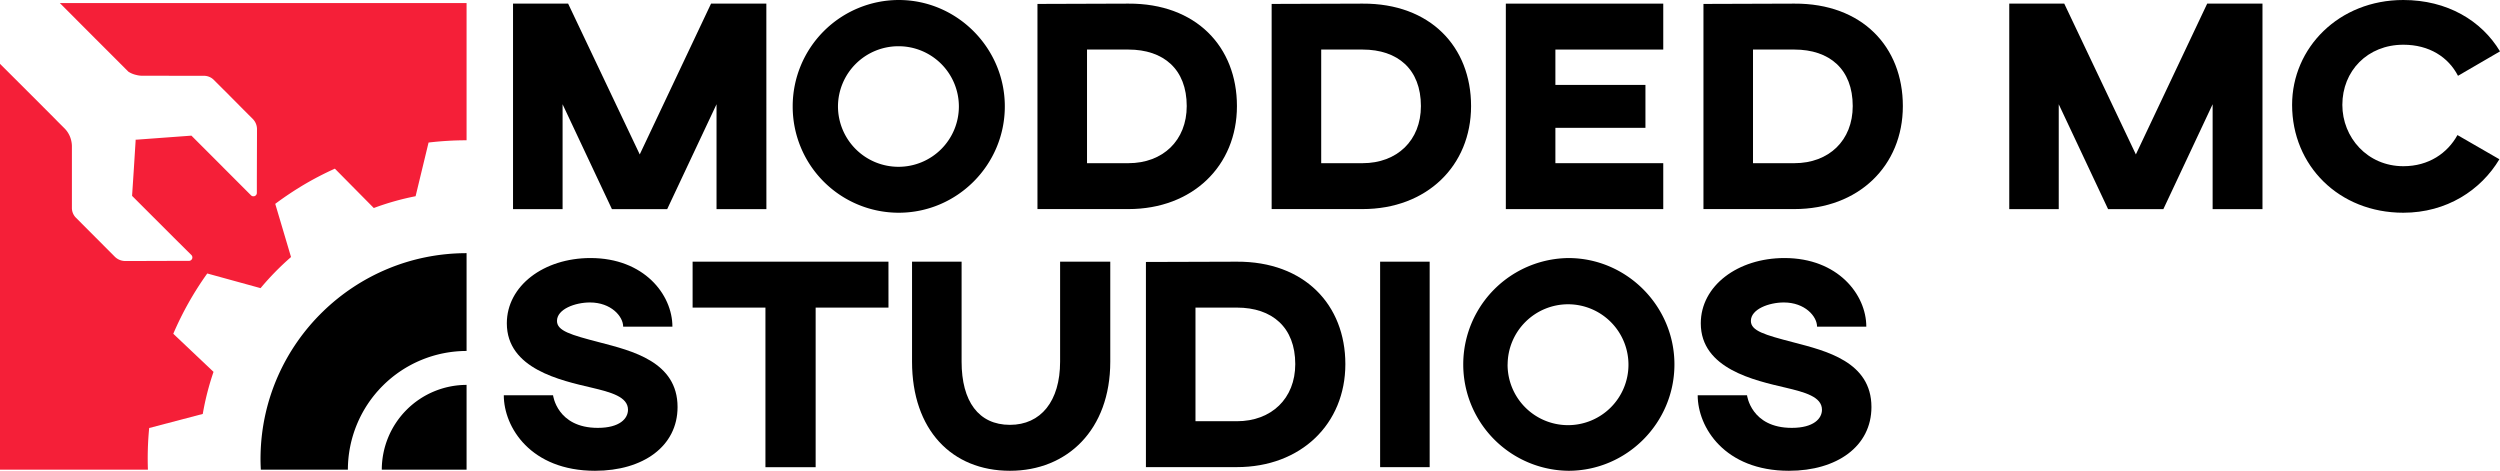
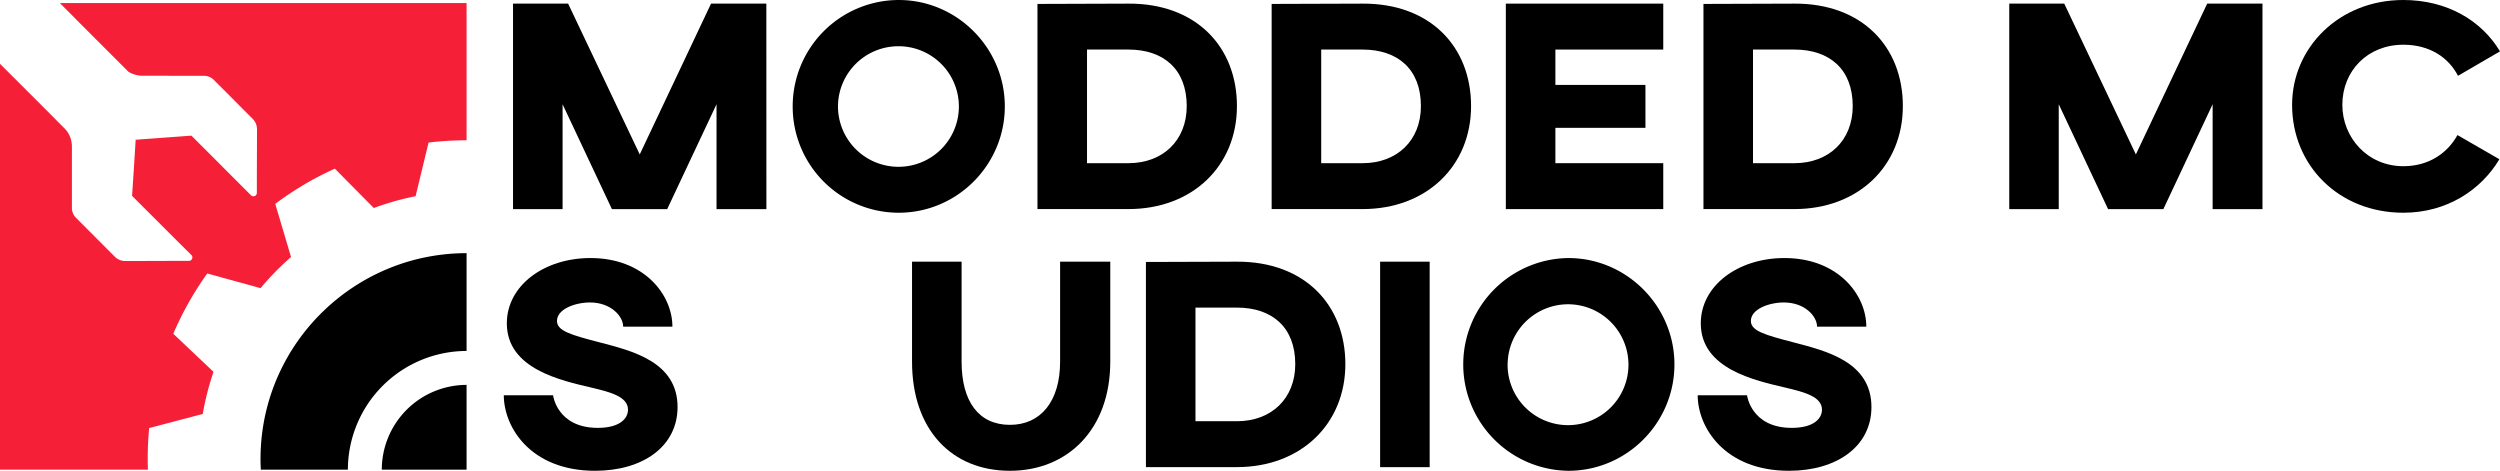
<svg xmlns="http://www.w3.org/2000/svg" id="Layer_1" data-name="Layer 1" viewBox="0 0 1723.2 324.49">
  <defs>
    <style>.cls-1{fill:#f51f38;}</style>
  </defs>
  <path d="M-205.34,109.88h-34.37V37.61l-34,72.27h-38.11l-34-72.27v72.27h-34.16V-31.75H-342l49.36,103.94,49.15-103.94h38.12Z" transform="translate(733.6 34.25)" />
  <path d="M-41,39.07c0,40.41-32.91,73.31-73.11,73.31a73.1,73.1,0,0,1-73.1-73.31,73.25,73.25,0,0,1,73.1-73.32C-73.91-34.25-41-1.13-41,39.07Zm-115,0a41.69,41.69,0,0,0,41.86,41.65A41.59,41.59,0,0,0-72.66,39.07,41.56,41.56,0,0,0-114.11-2.38,41.65,41.65,0,0,0-156,39.07Z" transform="translate(733.6 34.25)" />
  <path d="M119,38.86c0,41.24-30.61,71-74.77,71H-18.5V-31.54l62.69-.21C90.85-32,119-2,119,38.86ZM15.66,78.23H44.19c23.74,0,40.2-15.63,40.2-39.37,0-25.41-16-38.95-40.2-38.95H15.66Z" transform="translate(733.6 34.25)" />
  <path d="M280.38,38.86c0,41.24-30.61,71-74.77,71H142.92V-31.54l62.69-.21C252.27-32,280.38-2,280.38,38.86ZM177.08,78.23h28.53c23.75,0,40.2-15.63,40.2-39.37,0-25.41-16-38.95-40.2-38.95H177.08Z" transform="translate(733.6 34.25)" />
  <path d="M412.85-31.75V-.09H338.5V24.28h62.07V53.86H338.5V78.23h74.35v31.65H304.34V-31.75Z" transform="translate(733.6 34.25)" />
  <path d="M578,38.86c0,41.24-30.61,71-74.77,71H440.56V-31.54l62.69-.21C549.91-32,578-2,578,38.86ZM474.71,78.23h28.54c23.74,0,40.2-15.63,40.2-39.37,0-25.41-16-38.95-40.2-38.95H474.71Z" transform="translate(733.6 34.25)" />
  <path d="M825.88,109.88H791.52V37.61l-33.95,72.27H719.45l-34-72.27v72.27H651.34V-31.75h37.91L738.61,72.19,787.77-31.75h38.11Z" transform="translate(733.6 34.25)" />
  <path d="M989.18,75.52c-12.7,21.24-36.24,36.86-66.23,36.86-44.37,0-76.65-32.49-76.65-74.35,0-39.37,32.28-72.28,76.65-72.28,30.2,0,53.94,14.17,66.65,35.41L960.65,18C954,5.12,940.86-3.42,923-3.42c-24.79,0-42.07,18.12-42.07,41.45,0,22.49,17.28,42.28,42.07,42.28,17.49,0,30.41-9,37.28-21.46Z" transform="translate(733.6 34.25)" />
  <path d="M-270.12,190.9h-33.94c0-7.08-8.34-16.67-22.92-16.67-10.2,0-22.7,4.59-22.7,12.71,0,6.87,9.37,9.58,29.37,14.79,22.29,5.83,53.74,13.33,53.74,44.57,0,27.08-23.75,43.95-56.87,43.95-44.36,0-62.9-30-62.9-52.07h33.95s2.71,22.49,30.83,22.49c15.2,0,20.83-6.46,20.83-12.5,0-8.95-11.87-12.08-25-15.2-21.24-5-58.52-12.91-58.52-44.36,0-25.83,25.41-45,57.69-45C-289.69,143.62-270.12,168.82-270.12,190.9Z" transform="translate(733.6 34.25)" />
-   <path d="M-121.19,177.77h-50.2v110H-206v-110h-50.2V146.12h135Z" transform="translate(733.6 34.25)" />
  <path d="M31.69,215.06c0,46.86-29.58,75.19-69.15,75.19-40.2,0-67.49-28.33-67.49-75.19V146.12h34.16v68.94c0,27.28,11.67,43.53,33.33,43.53,21.24,0,34.57-16.25,34.57-43.53V146.12H31.69Z" transform="translate(733.6 34.25)" />
  <path d="M193.73,216.72c0,41.24-30.62,71-74.77,71H56.26V146.32l62.7-.2C165.61,145.91,193.73,175.9,193.73,216.72ZM90.42,256.09H119c23.74,0,40.2-15.62,40.2-39.37,0-25.41-16-38.95-40.2-38.95H90.42Z" transform="translate(733.6 34.25)" />
  <path d="M251.84,287.75H217.69V146.12h34.15Z" transform="translate(733.6 34.25)" />
  <path d="M420.55,216.93c0,40.41-32.91,73.32-73.1,73.32a73.32,73.32,0,0,1,0-146.63C387.64,143.62,420.55,176.73,420.55,216.93Zm-115,0a41.66,41.66,0,1,0,41.87-41.45A41.7,41.7,0,0,0,305.58,216.93Z" transform="translate(733.6 34.25)" />
  <path d="M552.81,190.9H518.86c0-7.08-8.33-16.67-22.91-16.67-10.2,0-22.7,4.59-22.7,12.71,0,6.87,9.37,9.58,29.37,14.79,22.28,5.83,53.73,13.33,53.73,44.57,0,27.08-23.74,43.95-56.86,43.95-44.36,0-62.9-30-62.9-52.07h34s2.71,22.49,30.83,22.49c15.2,0,20.83-6.46,20.83-12.5,0-8.95-11.88-12.08-25-15.2-21.24-5-58.53-12.91-58.53-44.36,0-25.83,25.42-45,57.7-45C533.24,143.62,552.81,168.82,552.81,190.9Z" transform="translate(733.6 34.25)" />
  <path class="cls-1" d="M-412-32.12V62.44A225.21,225.21,0,0,0-438.2,64l-8.94,37a182.51,182.51,0,0,0-28.81,8.13l-26.83-27.13a217.41,217.41,0,0,0-21.24,11,227.06,227.06,0,0,0-19.86,13.26L-533,142.92a189,189,0,0,0-21,21.44l-36.74-10.11a220.09,220.09,0,0,0-23.42,41.56l27.74,26.26a187.76,187.76,0,0,0-7.42,29l-36.93,9.7a216.31,216.31,0,0,0-.87,28.71H-733.6V9.75C-724.3,19-716,27.33-709.46,33.83c9.19,9.25,15,15,15,15.09l5.29,5.28a17.19,17.19,0,0,1,4.72,8.74,16.72,16.72,0,0,1,.41,3.61v42.53a9.54,9.54,0,0,0,2.74,6.7l27,27.08a10.27,10.27,0,0,0,6.76,2.8h5.39l30.43-.1h8.33a2.36,2.36,0,0,0,1.73-4l-12.09-12-28.81-28.8v-.06l1.27-19.35,1.17-18.7,0-.61h.51l17.22-1.27,20.73-1.52,41.1,41.15a2.36,2.36,0,0,0,4-1.73V89.36l.1-31.19V54.56a10,10,0,0,0-2.8-6.71l-6.4-6.4L-579,28c-.1-.1-.2-.15-.25-.21l-7-7A9.54,9.54,0,0,0-593,18h-4.93l-37.6-.05a15.06,15.06,0,0,1-4-.51,16.32,16.32,0,0,1-5.59-2.29L-668.21-7.93l-24.13-24.19Z" transform="translate(733.6 34.25)" />
  <path d="M-412,231.05a58.51,58.51,0,0,0-58.44,58.45H-412Z" transform="translate(733.6 34.25)" />
  <path d="M-412,207.66V140.25c-77,0-140.43,61.72-142,139-.08,3.43,0,6.83.19,10.21h60A81.94,81.94,0,0,1-412,207.66Z" transform="translate(733.6 34.25)" />
</svg>